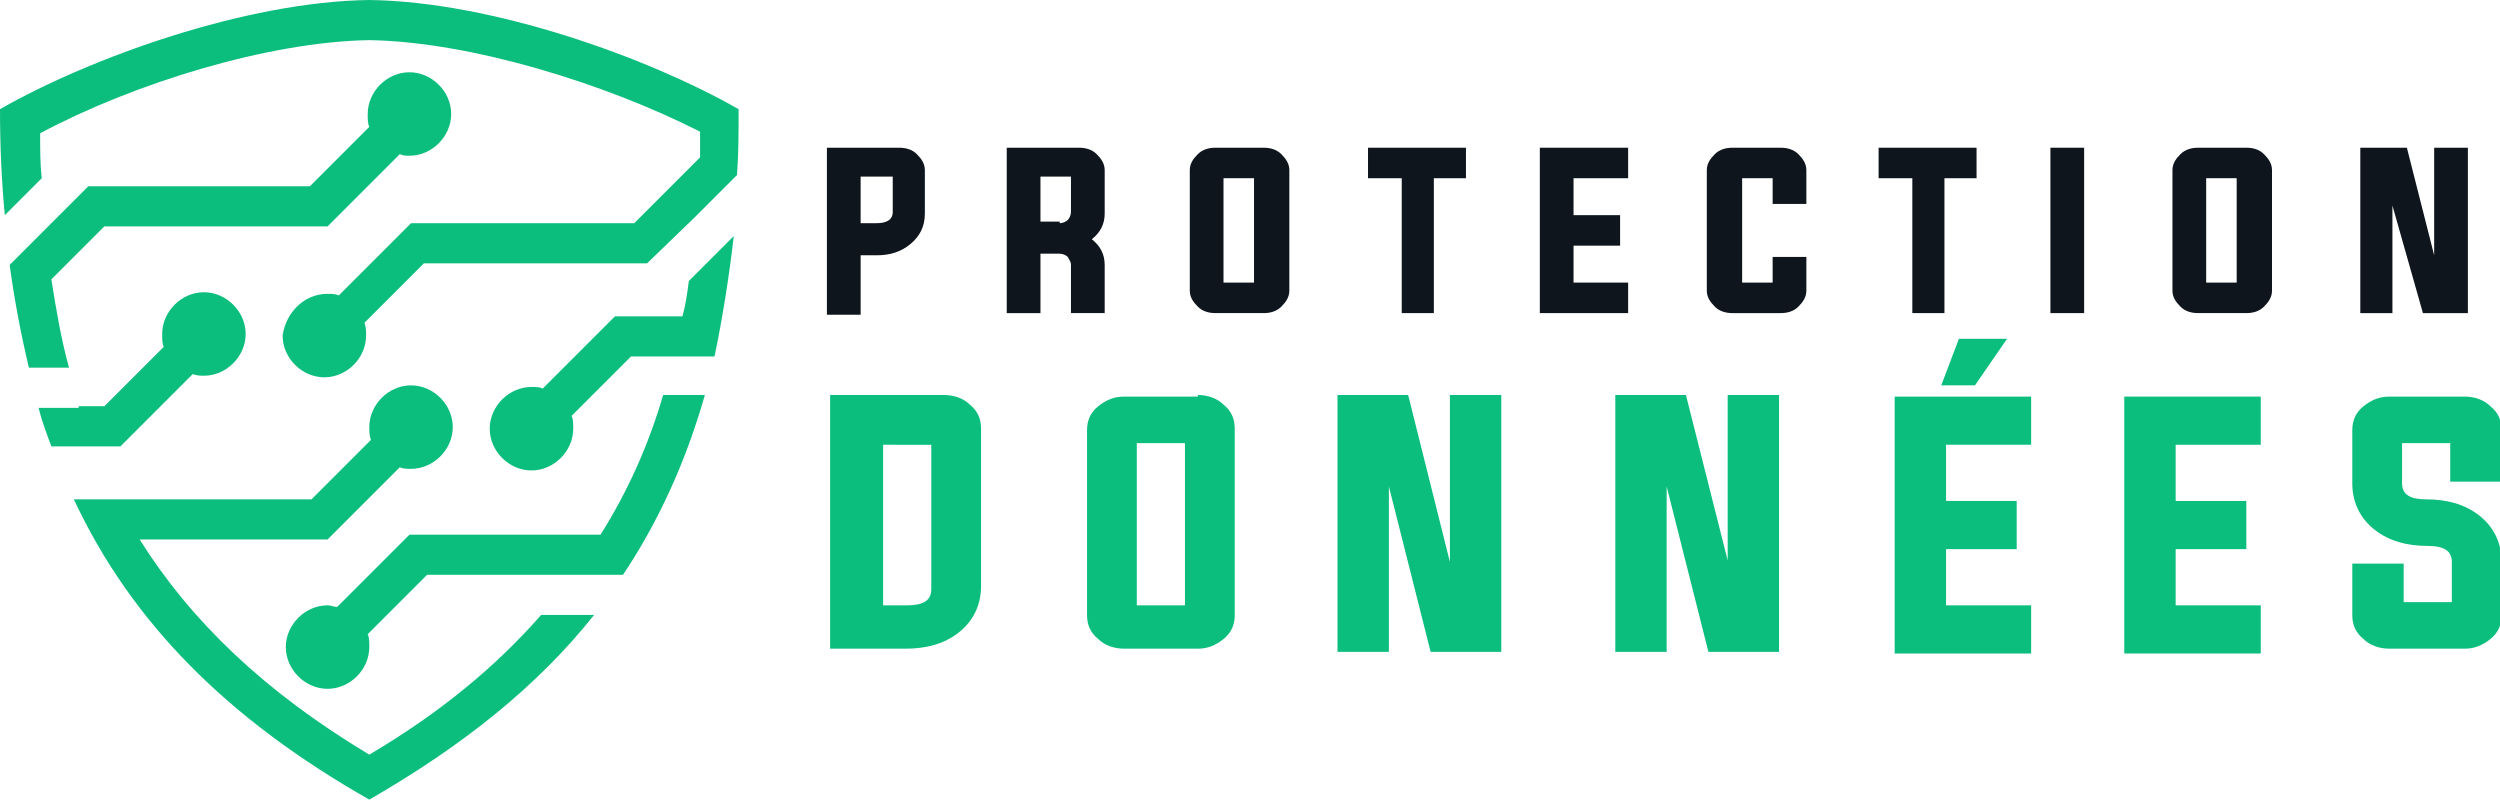
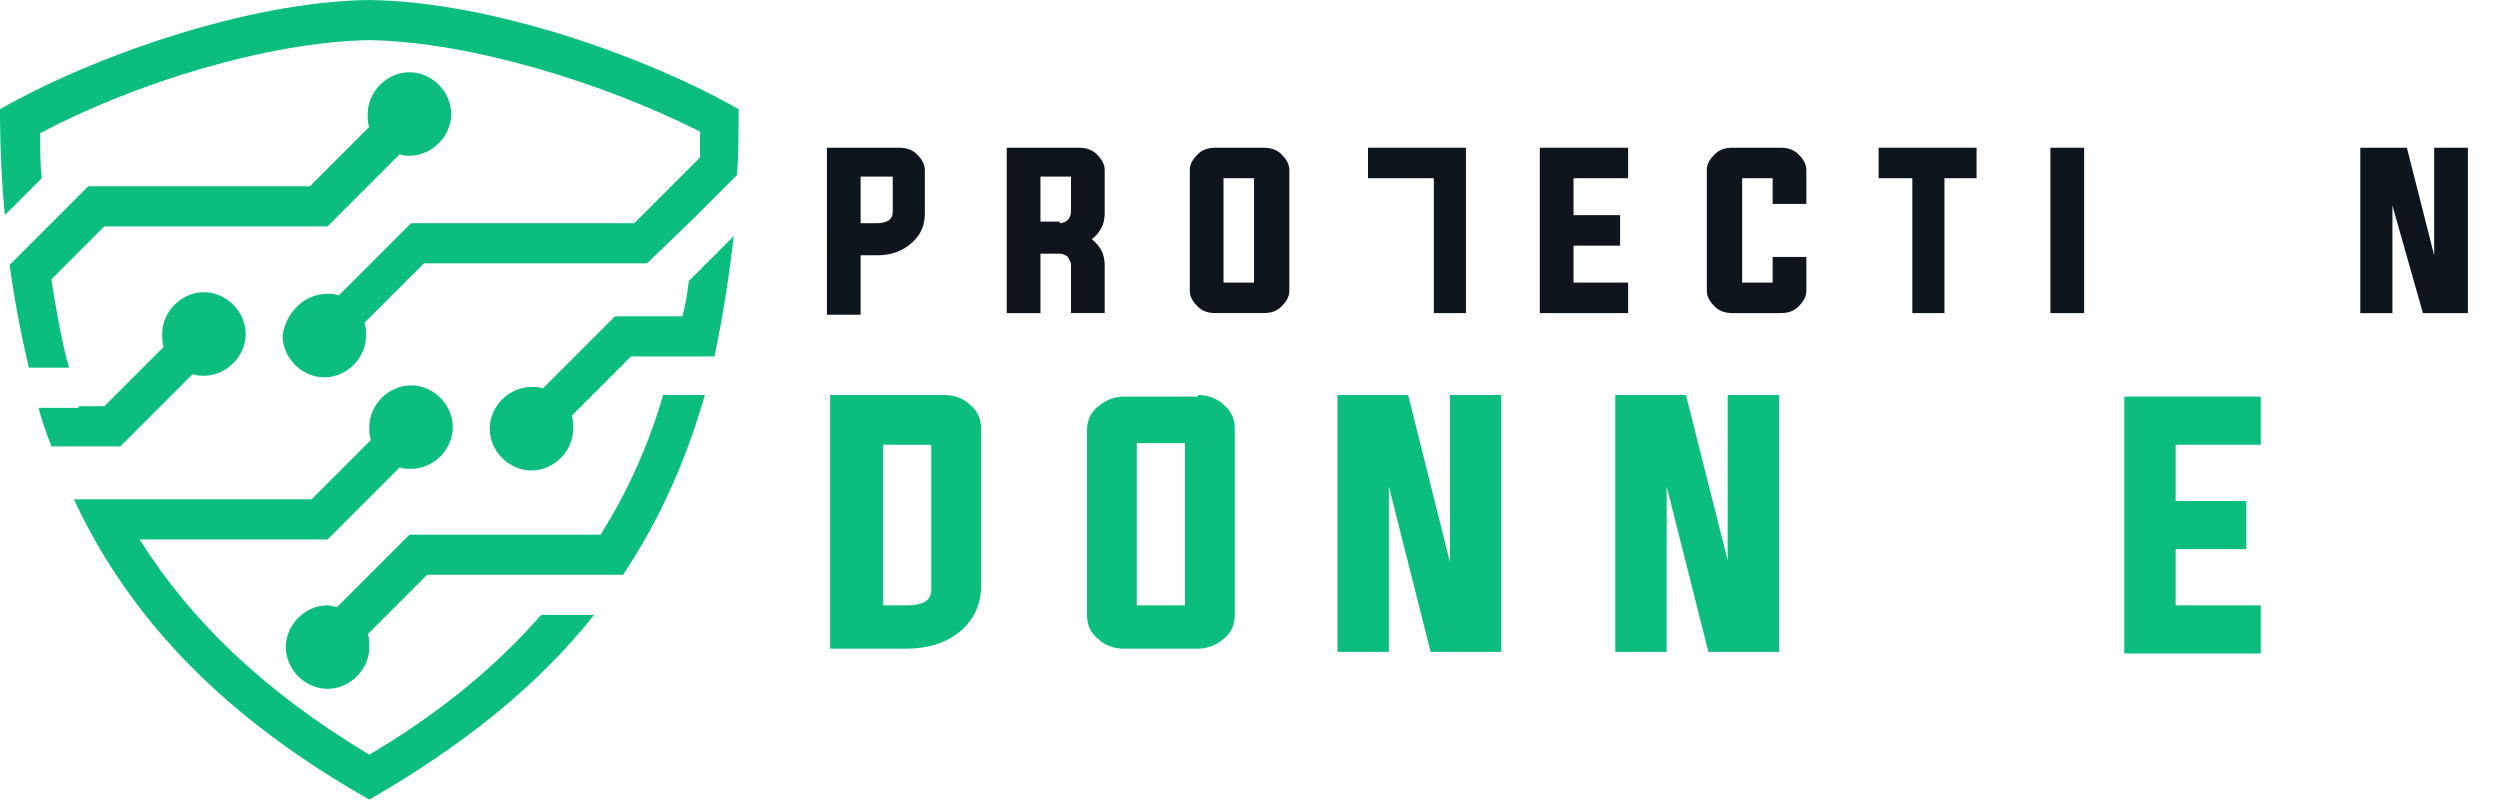
<svg xmlns="http://www.w3.org/2000/svg" version="1.1" id="Layer_1" x="0px" y="0px" width="155.7px" height="49.8px" viewBox="0 0 155.7 49.8" style="enable-background:new 0 0 155.7 49.8;" xml:space="preserve">
  <style type="text/css">
	.st0{fill:#0E151D;}
	.st1{fill:#0CBE7E;}
	.st2{fill-rule:evenodd;clip-rule:evenodd;fill:#0CBE7E;}
</style>
  <g>
    <path class="st0" d="M51.5,9.2h4.5c0.4,0,0.8,0.1,1.1,0.4c0.3,0.3,0.5,0.6,0.5,1v2.7c0,0.8-0.3,1.4-0.9,1.9   c-0.6,0.5-1.3,0.7-2.1,0.7h-1v3.7h-2.1V9.2z M53.6,11.1v2.8h1c0.6,0,1-0.2,1-0.7v-2.2H53.6z" />
    <path class="st0" d="M64.8,15.8v3.7h-2.1V9.2h4.5c0.4,0,0.8,0.1,1.1,0.4c0.3,0.3,0.5,0.6,0.5,1v2.7c0,0.7-0.3,1.2-0.8,1.6   c0.5,0.4,0.8,0.9,0.8,1.6v3h-2.1v-3c0-0.2-0.1-0.3-0.2-0.5c-0.1-0.1-0.3-0.2-0.5-0.2H64.8z M66,13.9c0.2,0,0.4-0.1,0.5-0.2   c0.1-0.1,0.2-0.3,0.2-0.5v-2.2h-1.9v2.8H66z" />
    <path class="st0" d="M78.7,9.2c0.4,0,0.8,0.1,1.1,0.4c0.3,0.3,0.5,0.6,0.5,1v7.5c0,0.4-0.2,0.7-0.5,1c-0.3,0.3-0.7,0.4-1.1,0.4h-3   c-0.4,0-0.8-0.1-1.1-0.4c-0.3-0.3-0.5-0.6-0.5-1v-7.5c0-0.4,0.2-0.7,0.5-1c0.3-0.3,0.7-0.4,1.1-0.4H78.7z M76.2,11.1v6.5h1.9v-6.5   H76.2z" />
-     <path class="st0" d="M87.2,11.1h-2V9.2h6.1v1.9h-2v8.4h-2V11.1z" />
+     <path class="st0" d="M87.2,11.1h-2V9.2h6.1v1.9v8.4h-2V11.1z" />
    <path class="st0" d="M98,17.6h3.4v1.9h-5.5V9.2h5.5v1.9H98v2.3h2.9v1.9H98V17.6z" />
    <path class="st0" d="M110.4,11.1h-1.9v6.5h1.9V16h2.1v2.1c0,0.4-0.2,0.7-0.5,1c-0.3,0.3-0.7,0.4-1.1,0.4h-3c-0.4,0-0.8-0.1-1.1-0.4   c-0.3-0.3-0.5-0.6-0.5-1v-7.5c0-0.4,0.2-0.7,0.5-1c0.3-0.3,0.7-0.4,1.1-0.4h3c0.4,0,0.8,0.1,1.1,0.4c0.3,0.3,0.5,0.6,0.5,1v2.1   h-2.1V11.1z" />
    <path class="st0" d="M119,11.1h-2V9.2h6.1v1.9h-2v8.4h-2V11.1z" />
    <path class="st0" d="M127.7,19.5V9.2h2.1v10.3H127.7z" />
-     <path class="st0" d="M139.9,9.2c0.4,0,0.8,0.1,1.1,0.4c0.3,0.3,0.5,0.6,0.5,1v7.5c0,0.4-0.2,0.7-0.5,1c-0.3,0.3-0.7,0.4-1.1,0.4h-3   c-0.4,0-0.8-0.1-1.1-0.4c-0.3-0.3-0.5-0.6-0.5-1v-7.5c0-0.4,0.2-0.7,0.5-1c0.3-0.3,0.7-0.4,1.1-0.4H139.9z M137.4,11.1v6.5h1.9   v-6.5H137.4z" />
    <path class="st0" d="M149,12.8v6.7H147V9.2h2.9l1.7,6.7V9.2h2.1v10.3h-2.8L149,12.8z" />
    <path class="st1" d="M51.8,24.6h7c0.6,0,1.2,0.2,1.6,0.6c0.5,0.4,0.7,0.9,0.7,1.5v9.8c0,1.2-0.5,2.2-1.4,2.9c-0.9,0.7-2,1-3.3,1   h-4.7V24.6z M55,27.6v10.1h1.5c1,0,1.5-0.3,1.5-1v-9H55z" />
    <path class="st1" d="M74.6,24.6c0.6,0,1.2,0.2,1.6,0.6c0.5,0.4,0.7,0.9,0.7,1.5v11.6c0,0.6-0.2,1.1-0.7,1.5c-0.5,0.4-1,0.6-1.6,0.6   H70c-0.6,0-1.2-0.2-1.6-0.6c-0.5-0.4-0.7-0.9-0.7-1.5V26.8c0-0.6,0.2-1.1,0.7-1.5c0.5-0.4,1-0.6,1.6-0.6H74.6z M70.8,27.6v10.1h3   V27.6H70.8z" />
    <path class="st1" d="M86.5,30.3v10.3h-3.2v-16h4.4L90.3,35V24.6h3.2v16h-4.4L86.5,30.3z" />
    <path class="st1" d="M103.8,30.3v10.3h-3.2v-16h4.4l2.6,10.3V24.6h3.2v16h-4.4L103.8,30.3z" />
-     <path class="st1" d="M121.2,37.7h5.3v3H118v-16h8.5v3h-5.3v3.5h4.4v3h-4.4V37.7z M120.9,24l1.1-2.9h3l-2,2.9H120.9z" />
    <path class="st1" d="M135.5,37.7h5.3v3h-8.5v-16h8.5v3h-5.3v3.5h4.4v3h-4.4V37.7z" />
-     <path class="st1" d="M152.6,27.6h-3v2.5c0,0.7,0.5,1,1.5,1c1.3,0,2.4,0.3,3.3,1c0.9,0.7,1.4,1.7,1.4,2.9v3.3c0,0.6-0.2,1.1-0.7,1.5   c-0.5,0.4-1,0.6-1.6,0.6h-4.7c-0.6,0-1.2-0.2-1.6-0.6c-0.5-0.4-0.7-0.9-0.7-1.5v-3.2h3.2v2.4h3v-2.5c0-0.7-0.5-1-1.5-1   c-1.3,0-2.4-0.3-3.3-1c-0.9-0.7-1.4-1.7-1.4-2.9v-3.3c0-0.6,0.2-1.1,0.7-1.5c0.5-0.4,1-0.6,1.6-0.6h4.7c0.6,0,1.2,0.2,1.6,0.6   c0.5,0.4,0.7,0.9,0.7,1.5V30h-3.2V27.6z" />
  </g>
  <path class="st2" d="M23,49.8c-8.8-5-14.8-11-18.4-18.7h2.7h0.1h1.2h8.7h2.1l3.7-3.7c-0.1-0.3-0.1-0.5-0.1-0.8  c0-1.4,1.2-2.6,2.6-2.6c1.4,0,2.6,1.2,2.6,2.6c0,1.4-1.2,2.6-2.6,2.6c-0.2,0-0.5,0-0.7-0.1l-4.5,4.5h-3.1H8.7  c3.2,5.1,7.8,9.5,14.3,13.4c4.4-2.6,7.9-5.5,10.7-8.7H37C33.5,42.7,28.9,46.4,23,49.8L23,49.8z M33.1,24.1c-1.4,0-2.6,1.2-2.6,2.6  c0,1.4,1.2,2.6,2.6,2.6c1.4,0,2.6-1.2,2.6-2.6c0-0.3,0-0.6-0.1-0.8l3.7-3.7h2.1H42h0.4h2.1c0.5-2.4,0.9-4.9,1.2-7.5l-2,2l0,0  l-0.8,0.8c-0.1,0.8-0.2,1.5-0.4,2.2h-1.1h-3.1l-4.5,4.5C33.6,24.1,33.4,24.1,33.1,24.1L33.1,24.1z M20.4,37.7  c-1.4,0-2.6,1.2-2.6,2.6c0,1.4,1.2,2.6,2.6,2.6c1.4,0,2.6-1.2,2.6-2.6c0-0.3,0-0.6-0.1-0.8l3.7-3.7h2.1h7.1h0.4h2.6  c2.2-3.3,3.9-7,5.1-11.2h-2.6c-0.9,3.1-2.2,6-3.9,8.7h-8.8h-3.1L21,37.8C20.8,37.8,20.6,37.7,20.4,37.7L20.4,37.7z M20.4,18.3  c0.2,0,0.5,0,0.7,0.1l4.5-4.5h3.1h8.7h2.1l4.1-4.1c0-0.5,0-1,0-1.6C37.7,5.2,29.3,2.6,23,2.5C16.7,2.6,8.3,5.2,2.5,8.3  c0,1,0,1.9,0.1,2.8l-2.3,2.3C0.1,11.3,0,9.1,0,6.8C5.6,3.6,15.3,0.1,23,0c7.7,0.1,17.4,3.6,23,6.8c0,1.4,0,2.8-0.1,4.1l-0.6,0.6l0,0  l-1.8,1.8l-0.3,0.3l0,0l-2.9,2.8h-3.1h-8.7h-2.1l-3.7,3.7c0.1,0.3,0.1,0.5,0.1,0.8c0,1.4-1.2,2.6-2.6,2.6c-1.4,0-2.6-1.2-2.6-2.6  C17.8,19.5,18.9,18.3,20.4,18.3L20.4,18.3z M25.5,9.7c1.4,0,2.6-1.2,2.6-2.6c0-1.4-1.2-2.6-2.6-2.6c-1.4,0-2.6,1.2-2.6,2.6  c0,0.3,0,0.6,0.1,0.8l-3.7,3.7h-2.1H8.6H5.5l-2.7,2.7l0,0l-2.2,2.2c0.3,2.2,0.7,4.3,1.2,6.4h2.5c-0.5-1.8-0.8-3.6-1.1-5.5l3.3-3.3  h2.1h8.7h3.1l4.5-4.5C25.1,9.7,25.3,9.7,25.5,9.7L25.5,9.7z M12.7,23.4c1.4,0,2.6-1.2,2.6-2.6c0-1.4-1.2-2.6-2.6-2.6  c-1.4,0-2.6,1.2-2.6,2.6c0,0.3,0,0.6,0.1,0.8l-3.7,3.7H4.9l0,0.1H2.4c0.2,0.8,0.5,1.6,0.8,2.4h2.6h0h1.7l4.5-4.5  C12.3,23.4,12.5,23.4,12.7,23.4z" />
</svg>